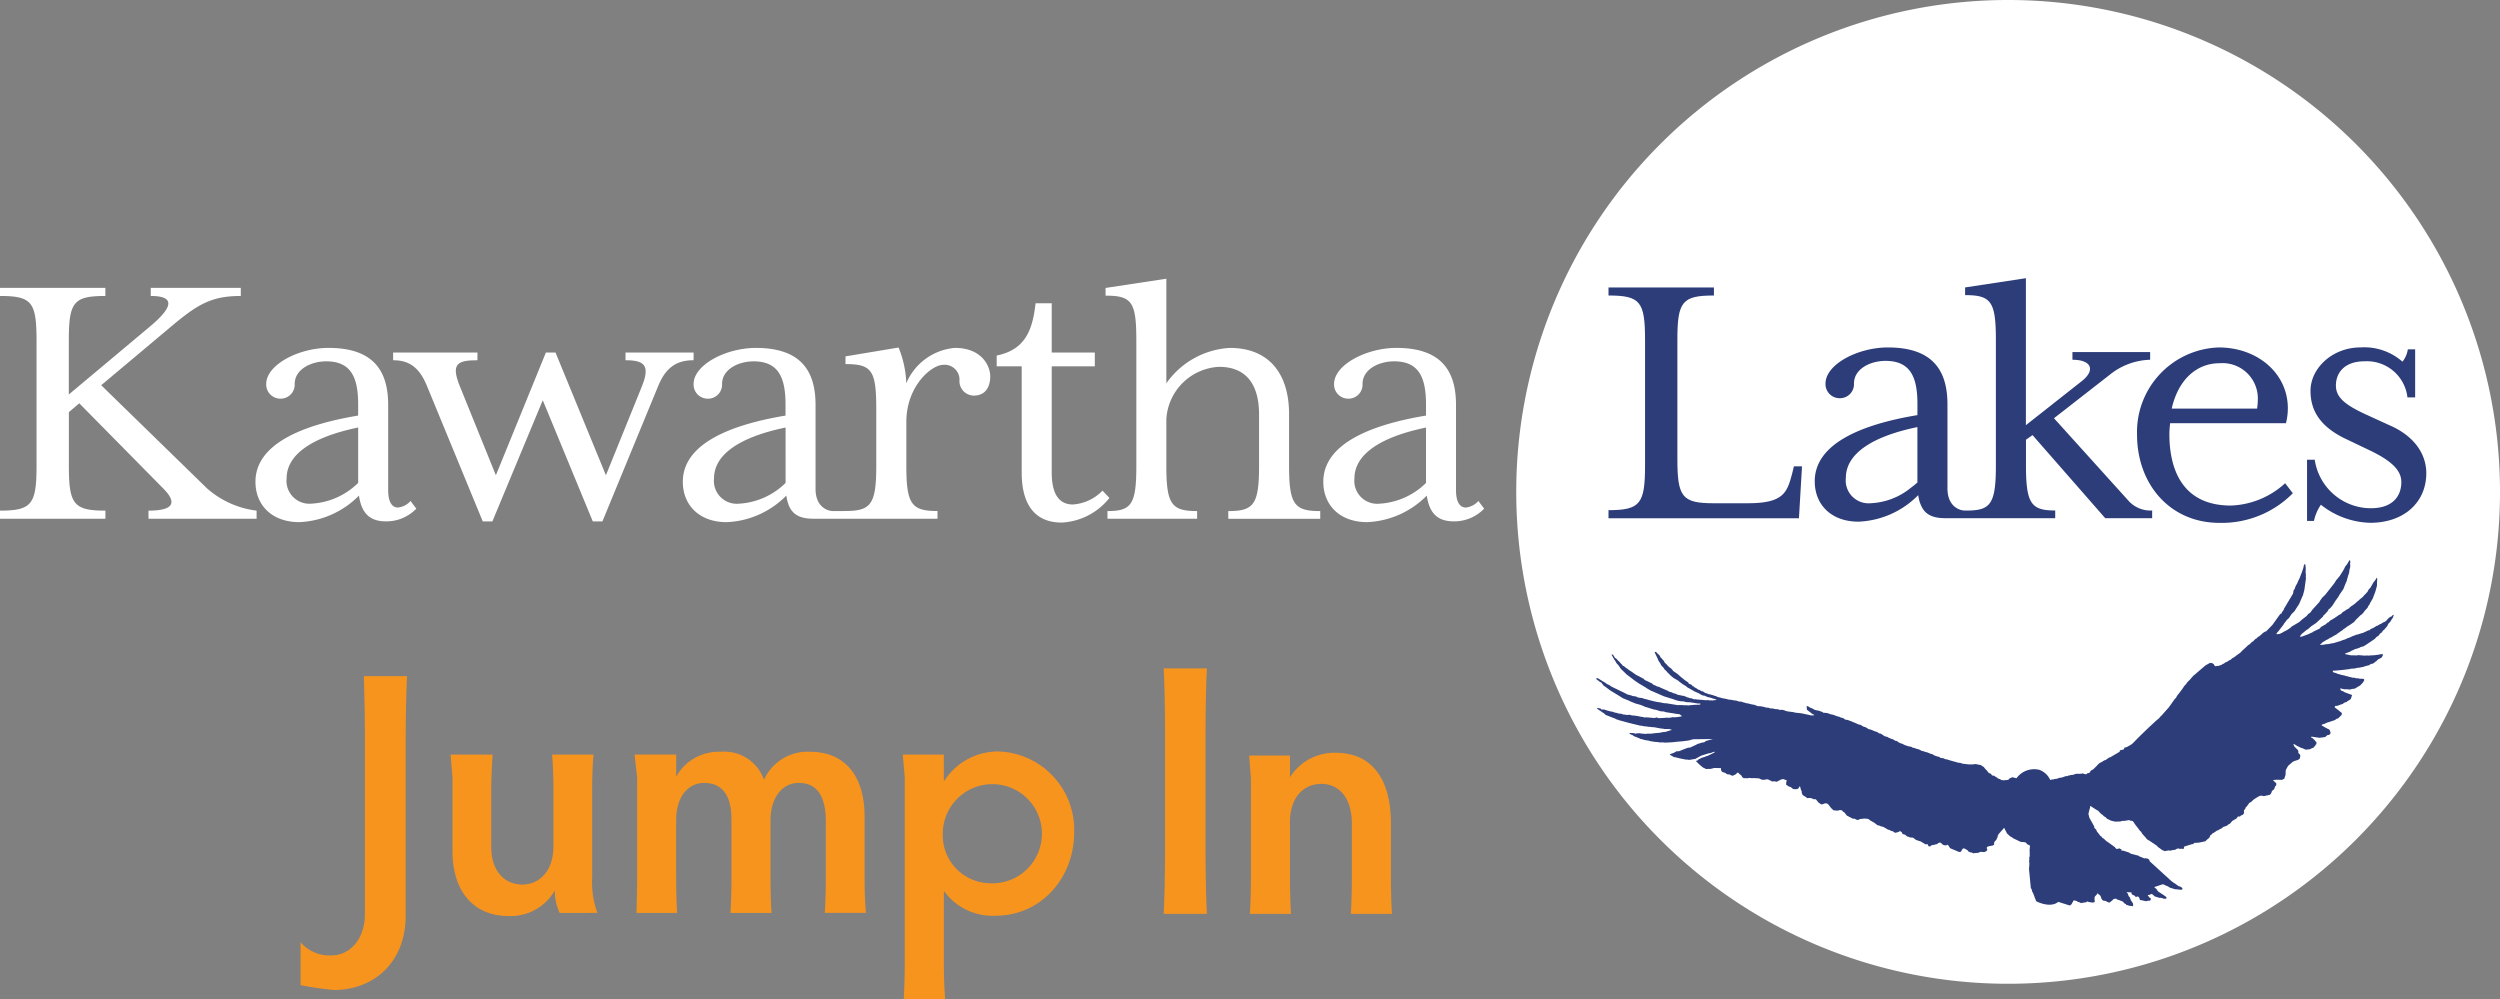
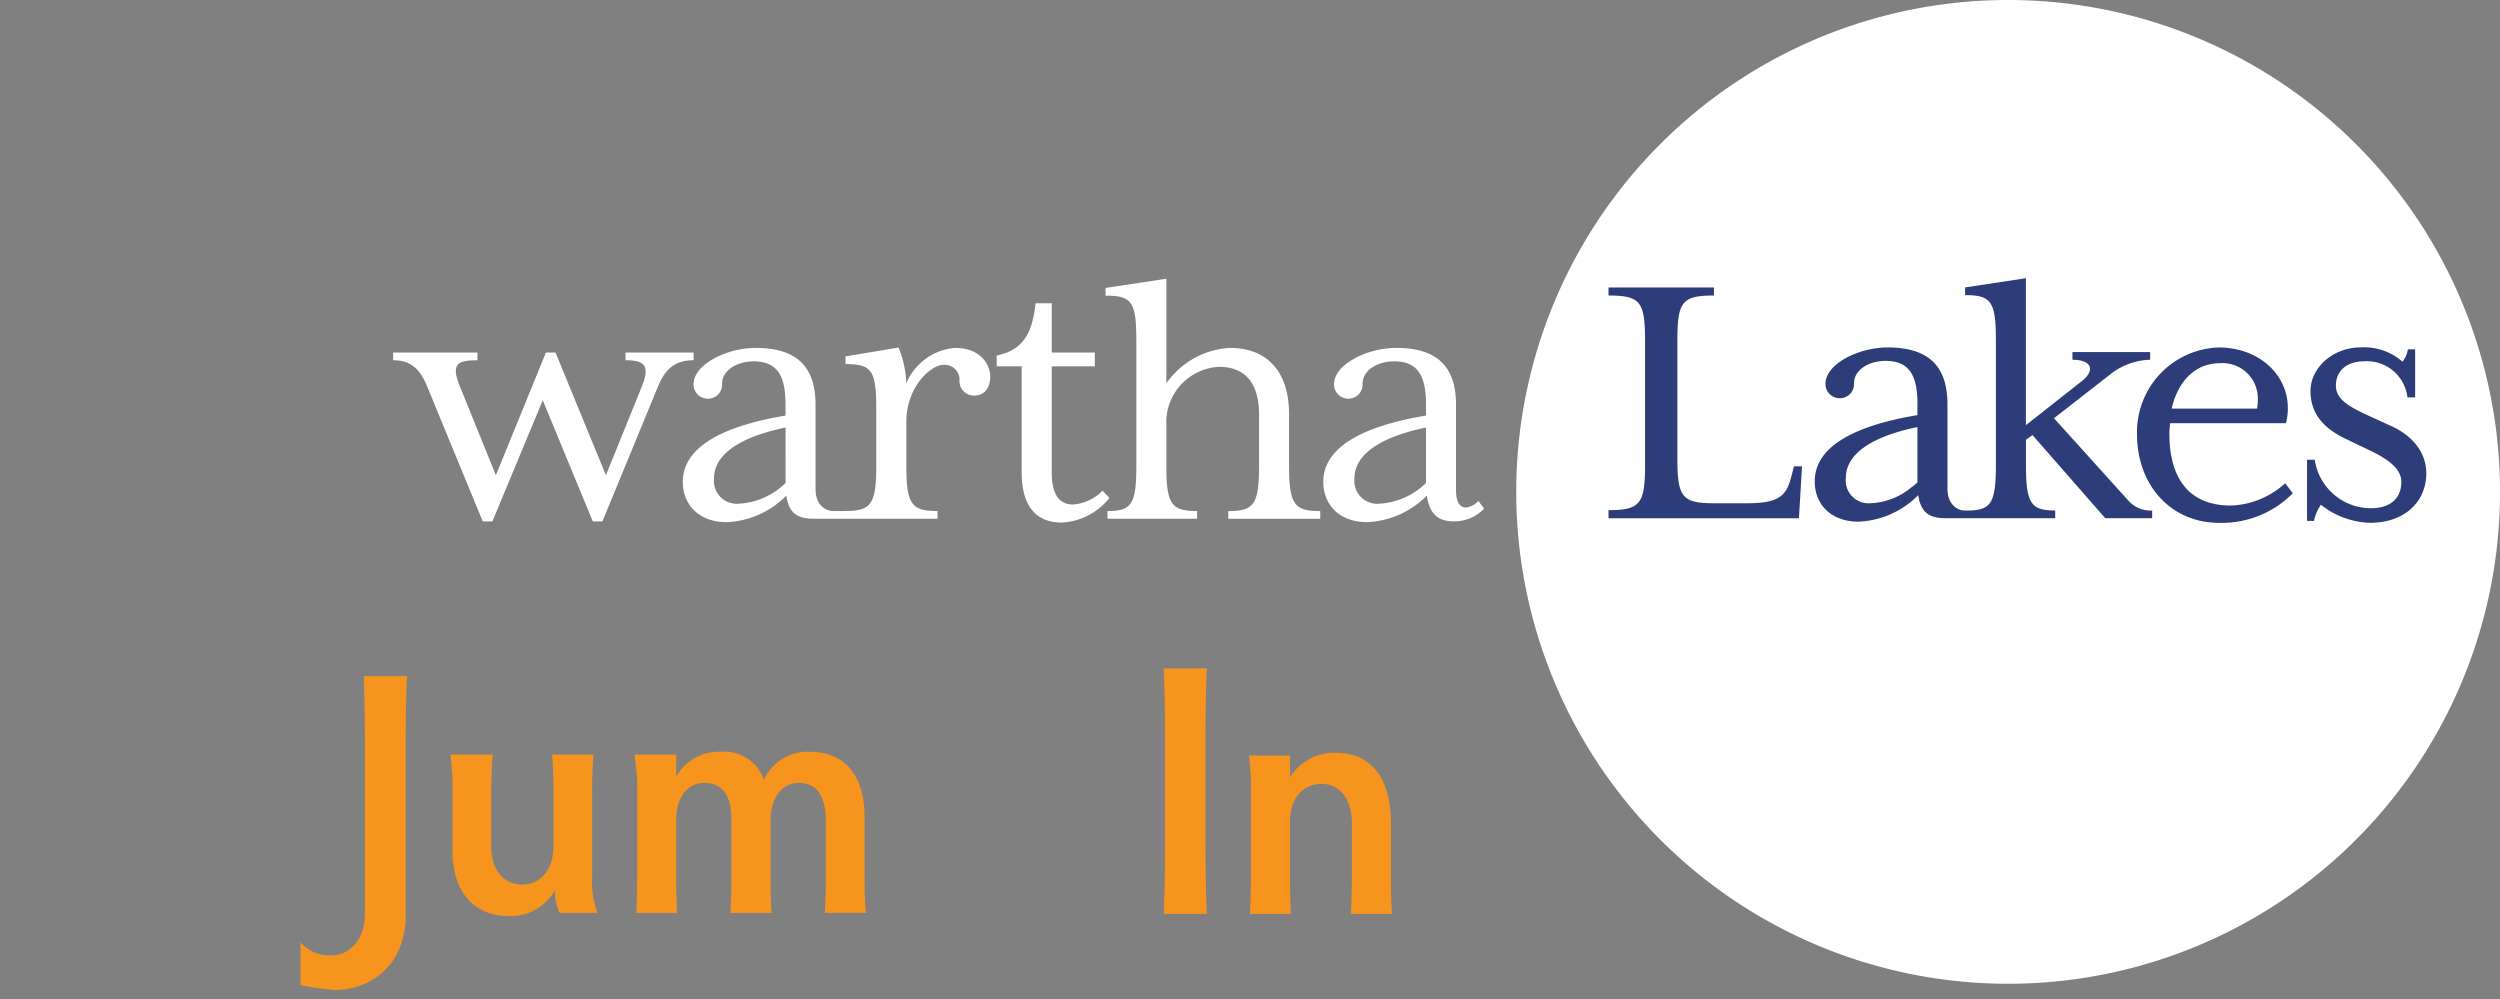
<svg xmlns="http://www.w3.org/2000/svg" width="262.913" height="105.058" viewBox="0 0 262.913 105.058">
  <rect x="0" y="0" width="262.913" height="105.058" fill="#808080" stroke="none" />
  <defs>
    <clipPath id="clip-path">
      <rect id="Rectangle_14" data-name="Rectangle 14" width="262.913" height="105.058" fill="none" />
    </clipPath>
  </defs>
  <g id="Group_28" data-name="Group 28" transform="translate(-149.4 -73.8)">
    <path id="Path_73" data-name="Path 73" d="M270.314,191.374v.005l0,0,0,0v0l.02-.005Z" transform="translate(-54.611 -53.105)" fill="#2c3d7a" />
    <path id="Path_74" data-name="Path 74" d="M270.314,191.374v.005l0,0,0,0v0l.02-.005Z" transform="translate(-54.611 -53.105)" fill="#2c3d7a" />
    <g id="Group_27" data-name="Group 27" transform="translate(149.4 73.8)">
      <g id="Group_26" data-name="Group 26" clip-path="url(#clip-path)">
        <path id="Path_75" data-name="Path 75" d="M218.1,228.666c0,4.872-3.309,7.816-7.562,7.816a35.033,35.033,0,0,1-3.49-.509v-4.508a4.026,4.026,0,0,0,3.236,1.382c2,0,3.527-1.782,3.527-4.327V209.98c0-2.473-.073-5.417-.109-6.508h4.545c-.073,1.09-.146,4.035-.146,6.508Z" transform="translate(-175.436 -132.369)" fill="#f7941e" />
        <path id="Path_76" data-name="Path 76" d="M247.291,235.173a5.436,5.436,0,0,1-.509-2.363,5.346,5.346,0,0,1-4.908,2.69c-3.418,0-5.853-2.363-5.853-6.835v-7.743l-.2-2.4h4.418c-.072,1.054-.145,2.726-.145,3.707v5.926c0,3.017,1.745,4.036,3.272,4.036,1.782,0,3.272-1.417,3.272-4.036V222.23c0-.982-.036-2.653-.145-3.707h4.362c-.109,1.054-.145,2.726-.145,3.707v9.234a9.462,9.462,0,0,0,.546,3.708Z" transform="translate(-188.434 -139.167)" fill="#f7941e" />
        <path id="Path_77" data-name="Path 77" d="M271.3,234.933c.037-.836.073-2.545.073-3.745V220.682l-.27-2.4h4.378v2.327a5.092,5.092,0,0,1,4.654-2.618,4.411,4.411,0,0,1,4.58,2.945,5.018,5.018,0,0,1,4.872-2.945c3.49,0,5.708,2.363,5.708,6.834v6.363c0,1.346.037,2.727.145,3.745H291.11c.073-1.091.109-2.8.109-3.745v-5.817c0-2.873-1.018-4.109-2.871-4.109-1.6,0-2.946,1.419-2.946,3.927v6c0,1.382.037,2.691.109,3.745h-4.326c.073-1.091.109-2.363.109-3.745v-6.108c0-2.363-.872-3.817-2.872-3.817-1.636,0-2.945,1.382-2.945,3.927v6c0,1.2.036,2.909.109,3.745Z" transform="translate(-204.369 -138.928)" fill="#f7941e" />
-         <path id="Path_78" data-name="Path 78" d="M322.642,243.956c.073-1.054.109-2.726.109-3.708V220.616l-.209-2.363h4.318v2.835a6.732,6.732,0,0,1,5.708-3.163,8.233,8.233,0,0,1,8,8.507c0,4.872-3.563,8.762-8.217,8.762a6.278,6.278,0,0,1-5.489-2.618v7.671c0,.982.036,2.654.145,3.708Zm8.944-12.179a5.214,5.214,0,1,0-4.835-5.2,5.032,5.032,0,0,0,4.835,5.2" transform="translate(-227.603 -138.897)" fill="#f7941e" />
        <path id="Path_79" data-name="Path 79" d="M376.987,221.065c0,2.562.073,5.577.145,6.746h-4.544c.072-1.168.145-4.183.145-6.746V208.742c0-2.562-.073-5.615-.145-6.745h4.544c-.072,1.13-.145,4.183-.145,6.745Z" transform="translate(-250.208 -131.703)" fill="#f7941e" />
        <path id="Path_80" data-name="Path 80" d="M389.056,235.118c.072-1.054.109-2.727.109-3.745V220.867l-.183-2.4h4.291v2.29a5.5,5.5,0,0,1,4.8-2.58c3.744,0,5.817,2.653,5.817,7.452v5.744c0,1.018.036,2.691.109,3.745h-4.327c.073-1.054.109-2.727.109-3.745v-5.744c0-2.8-1.417-4.181-3.2-4.181-2,0-3.308,1.563-3.308,4v5.925c0,1.018.037,2.691.109,3.745Z" transform="translate(-257.612 -139.011)" fill="#f7941e" />
        <path id="Path_81" data-name="Path 81" d="M495.472,208.307h.039l-.039.012-.01,0,.01,0Z" transform="translate(-305.707 -134.553)" fill="#2c3d7a" fill-rule="evenodd" />
        <path id="Path_82" data-name="Path 82" d="M495.472,208.307h.039l-.039.012-.01,0,.01,0Z" transform="translate(-305.707 -134.553)" fill="#2c3d7a" fill-rule="evenodd" />
        <path id="Path_83" data-name="Path 83" d="M543.662,125.529A51.729,51.729,0,1,1,491.933,73.8a51.728,51.728,0,0,1,51.729,51.729" transform="translate(-280.748 -73.8)" fill="#fff" />
-         <path id="Path_84" data-name="Path 84" d="M160.04,139.252l7.282-6.109c2.832-2.387,4.288-3.277,7.4-3.277v-.85h-9.467v.85c2.549,0,2.427,1.133-.162,3.277l-8.456,7.08v-5.664c0-4.046.485-4.693,3.843-4.693v-.85H149.4v.85c3.358,0,3.843.648,3.843,4.693v13.148c0,4.046-.485,4.734-3.843,4.734v.85h11.085v-.85c-3.358,0-3.843-.688-3.843-4.734v-5.623l1.092-.931,8.819,8.942c1.5,1.5,1.133,2.346-1.537,2.346v.85h11.368v-.85a9.641,9.641,0,0,1-5.219-2.346Z" transform="translate(-149.4 -98.74)" fill="#fff" />
-         <path id="Path_85" data-name="Path 85" d="M213.4,157.317c-.688,0-1.051-.648-1.051-1.821v-8.982c0-3.52-1.5-5.988-6.272-5.988-3.156,0-6.554,1.78-6.554,3.8a1.488,1.488,0,0,0,1.538,1.538,1.471,1.471,0,0,0,1.457-1.538c0-1.538,1.7-2.387,3.317-2.387,2.589,0,3.358,1.658,3.358,4.531v1.173c-5.867.971-10.8,2.994-10.8,6.959,0,2.467,1.74,4.248,4.613,4.248a9.342,9.342,0,0,0,6.271-2.792c.243,1.618.931,2.711,2.832,2.711a4.377,4.377,0,0,0,3.2-1.336l-.607-.809a2.047,2.047,0,0,1-1.3.688m-4.207-2.59a7.588,7.588,0,0,1-4.935,2.185,2.406,2.406,0,0,1-2.59-2.67c0-2.468,2.63-4.329,7.525-5.34Z" transform="translate(-171.527 -103.939)" fill="#fff" />
        <path id="Path_86" data-name="Path 86" d="M256.4,141.413h-7.161v.809c2.023,0,2.589.566,1.739,2.711l-3.8,9.386-5.3-12.906h-1.012l-5.26,12.906-3.8-9.386c-.931-2.306-.283-2.711,1.861-2.711v-.809H224.8v.809c1.538,0,2.71.607,3.56,2.711l5.866,14.241h1.012l5.3-12.744,5.26,12.744h1.012l5.866-14.241c.85-2.1,2.1-2.711,3.722-2.711Z" transform="translate(-183.457 -104.339)" fill="#fff" />
        <path id="Path_87" data-name="Path 87" d="M351.687,151.671a4.773,4.773,0,0,1-3.116,1.456c-1.5,0-2.225-1.173-2.225-3.357V138.6h4.531v-1.456h-4.531v-5.179h-1.7c-.324,3.035-1.214,4.9-4.087,5.5V138.6h2.63V149.77c0,3.6,1.578,5.259,4.208,5.259a6.834,6.834,0,0,0,5.017-2.589Z" transform="translate(-235.742 -100.073)" fill="#fff" />
        <path id="Path_88" data-name="Path 88" d="M380.737,146.949v-5.461c0-4.289-2.145-6.959-6.231-6.959a8.747,8.747,0,0,0-6.675,3.722v-11l-6.392.971v.809c2.792,0,3.236.688,3.236,4.734v13.189c0,4.046-.525,4.733-3.034,4.733v.809h9.426v-.809c-2.67,0-3.236-.688-3.236-4.733v-4.936a5.848,5.848,0,0,1,5.543-5.5c2.589,0,4.207,1.537,4.207,5.017v5.421c0,4.046-.566,4.733-3.236,4.733v.809h9.67v-.809c-2.711,0-3.277-.688-3.277-4.733" transform="translate(-245.172 -97.94)" fill="#fff" />
        <path id="Path_89" data-name="Path 89" d="M418.208,157.317c-.688,0-1.052-.648-1.052-1.821v-8.982c0-3.52-1.5-5.988-6.271-5.988-3.155,0-6.554,1.78-6.554,3.8a1.489,1.489,0,0,0,1.538,1.538,1.47,1.47,0,0,0,1.456-1.538c0-1.538,1.7-2.387,3.318-2.387,2.589,0,3.357,1.658,3.357,4.531v1.173c-5.866.971-10.8,2.994-10.8,6.959,0,2.467,1.739,4.248,4.612,4.248a9.343,9.343,0,0,0,6.271-2.792c.243,1.618.931,2.711,2.832,2.711a4.374,4.374,0,0,0,3.2-1.336l-.607-.809a2.05,2.05,0,0,1-1.295.688M414,154.728a7.589,7.589,0,0,1-4.936,2.185,2.406,2.406,0,0,1-2.589-2.67c0-2.468,2.63-4.329,7.525-5.34Z" transform="translate(-264.034 -103.939)" fill="#fff" />
        <path id="Path_90" data-name="Path 90" d="M308.96,140.494a6.1,6.1,0,0,0-5.1,3.722,10.9,10.9,0,0,0-.81-3.762l-5.583.93v.81c2.792,0,3.236.688,3.236,4.733v5.988c0,3.716-.483,4.6-2.662,4.716-.275.009-.553.014-.822.019H296.09c-.646-.031-1.773-.544-1.773-2.325v-8.842c0-3.52-1.5-5.988-6.272-5.988-3.155,0-6.554,1.78-6.554,3.8a1.488,1.488,0,0,0,1.538,1.538,1.47,1.47,0,0,0,1.456-1.538c0-1.538,1.7-2.387,3.317-2.387,2.59,0,3.358,1.658,3.358,4.531v1.173c-5.866.971-10.8,2.994-10.8,6.959,0,2.467,1.739,4.248,4.612,4.248a9.341,9.341,0,0,0,6.271-2.792c.243,1.618.931,2.429,2.832,2.429h.082v0h6.214l.031,0h6.741v-.809c-2.71,0-3.277-.688-3.277-4.733v-4.653c0-3.723,2.629-5.988,3.884-5.988a1.566,1.566,0,0,1,1.7,1.7,1.528,1.528,0,0,0,1.5,1.537c1.335,0,1.739-1.052,1.739-2.023,0-1.093-.89-2.994-3.722-2.994m-17.8,14.2a7.587,7.587,0,0,1-4.936,2.185,2.406,2.406,0,0,1-2.59-2.67c0-2.468,2.63-4.329,7.525-5.34Z" transform="translate(-208.55 -103.906)" fill="#fff" />
        <path id="Path_91" data-name="Path 91" d="M477.2,148.549c-.526,2.023-.971,3.075-4.653,3.075h-3.561c-3.357,0-3.843-.648-3.843-4.694V134.469c0-4.046.485-4.693,3.843-4.693v-.849H457.9v.849c3.358,0,3.843.648,3.843,4.693v13.149c0,4.046-.485,4.733-3.843,4.733v.849h20.027l.323-5.461h-.85Z" transform="translate(-288.741 -98.699)" fill="#2c3d7a" />
        <path id="Path_92" data-name="Path 92" d="M569.144,157.066c-5.138,0-6.473-3.844-6.473-7.525a9.927,9.927,0,0,1,.081-1.133h12.177a6.23,6.23,0,0,0,.2-1.578c0-3.641-3.156-6.392-7.283-6.392a8.9,8.9,0,0,0-8.577,9.143c0,5.3,3.52,9.305,8.658,9.305a10.506,10.506,0,0,0,7.728-3.115l-.809-1.052a8.907,8.907,0,0,1-5.7,2.347M567.93,142.1a3.719,3.719,0,0,1,4.046,3.681,7.954,7.954,0,0,1-.081,1.092h-8.981c.728-3.2,2.751-4.774,5.016-4.774" transform="translate(-334.528 -103.899)" fill="#2c3d7a" />
        <path id="Path_93" data-name="Path 93" d="M600.7,148.691l-2.387-1.092c-2.427-1.092-3.4-1.9-3.4-3.156s.809-2.549,3.034-2.549a4.292,4.292,0,0,1,4.491,3.8h.809V140.64h-.769a2.7,2.7,0,0,1-.566,1.295,6.083,6.083,0,0,0-4.41-1.5c-2.954,0-5.26,2.185-5.26,4.572,0,2.185,1.133,3.8,3.641,5.017l2.711,1.295c2.144,1.052,3.2,2.022,3.2,3.277,0,1.5-.931,2.752-3.2,2.752a5.976,5.976,0,0,1-5.907-5.1h-.809v6.432h.728a4.81,4.81,0,0,1,.728-1.7,8.675,8.675,0,0,0,5.179,1.9c3.6,0,5.906-2.185,5.906-5.219,0-1.9-1.133-3.8-3.722-4.976" transform="translate(-349.257 -103.899)" fill="#2c3d7a" />
        <path id="Path_94" data-name="Path 94" d="M522.609,141.883l5.867-4.571a7.039,7.039,0,0,1,4.248-1.578v-.809h-8.173v.809c2.023,0,2.427,1.092,1.012,2.225l-5.907,4.653V127.157l-6.393.971v.809c2.751,0,3.237.688,3.237,4.734v13.189c0,3.959-.547,4.7-2.884,4.73h-.436c-.646-.03-1.773-.543-1.773-2.325v-1.614h0v-7.224c0-3.52-1.5-5.988-6.271-5.988-3.156,0-6.554,1.78-6.554,3.8a1.488,1.488,0,0,0,1.538,1.538,1.47,1.47,0,0,0,1.456-1.538c0-1.538,1.7-2.387,3.317-2.387,2.59,0,3.358,1.659,3.358,4.531v1.173c-5.866.971-10.8,2.994-10.8,6.958,0,2.469,1.739,4.248,4.611,4.248a9.347,9.347,0,0,0,6.271-2.791,5.825,5.825,0,0,0,.2.87l.01-.012c.36,1.043,1.1,1.566,2.629,1.566h.082v0h11.486v-.809c-2.509,0-3.075-.688-3.075-4.734v-2.71l.688-.486,7.646,8.739h4.936v-.809a3.106,3.106,0,0,1-2.549-1.092Zm-14.362,6.756c-.239.212-.475.4-.707.575v0a7.174,7.174,0,0,1-4.228,1.61,2.406,2.406,0,0,1-2.59-2.671c0-2.468,2.63-4.329,7.525-5.34Z" transform="translate(-306.603 -97.9)" fill="#2c3d7a" />
-         <path id="Path_95" data-name="Path 95" d="M539.352,187l-.026,0-.048.016-.036.044-.067.089-.084.032-.083.034-.163.126-.3.33-.29.134-.189.124-.15.058-.2.132-.119.029-.281.177-.128.071-.137.049-.065.026-.054.051-.113.1-.1,0-.131.07-.141.061-.267.126-.312.09-.265.09-.144.021-.172.078-.16.045-.394.186-.2.058-.177.1-.449.146-.131.064-.162.045-.135.027-.109.052-.115.025-.176.062-.116.008-.5.1-.166,0-.26.056-.363.03v-.015h-.015l.02-.056.049-.049.107-.083.091-.1.219-.12.12-.088.214-.093.172-.125.215-.09.181-.122.337-.175.141-.126.164-.1.151-.118.122-.063.179-.168.138-.076.222-.177.259-.152.473-.332.1-.141.118-.124.241-.234.174-.179.057-.04.058-.039.108-.088.139-.167.147-.2.254-.262.077-.18.107-.133.083-.181.283-.485.27-.708.177-.64.007-.425.024-.2-.024-.213h-.033v.014h-.015l-.064.121-.128.192-.1.107-.095.15-.124.23-.082.121-.058.121-.174.169-.069.128-.061.13-.108.1-.086.114-.1.081-.2.237-.335.27-.09.092-.2.155-.12.121-.328.252-.138.077-.1.093-.081.06-.026.045-.033.042-.11.049-.27.162-.12.094-.133.06-.144.148-.07.073-.092.046-.1.048-.436.3-.206.127-.1.07-.112.043-.171.132-.095.112-.124.041-.144.15-.516.294-.136.168-.71.343-.094.082-.1.024-.235.122-.551.205-.182.069-.212.022.061-.148.137-.157.3-.248.184-.155.175-.1.316-.285.531-.36.285-.261.432-.406.073-.146.093-.066.3-.322.083-.124.014-.052.027-.048.151-.109.256-.292.281-.449.341-.476.132-.237.4-.582L534.2,184l.188-.454.019-.011.009-.021.177-.637.1-.292.048-.347.046-.178.035-.188-.009-.115-.017-.1.024-.163,0-.166-.035-.049-.054-.033-.24.411-.222.281-.05.125-.171.316-.35.546-.37.442-.123.2-.062.1-.951,1.207-.335.324-.219.309-.079.149-.709.777-.247.34-.2.12-.1.133-.106.113-.393.3-.152.134-.217.19-.78.461-.152.149-.364.238-.339.171-.192.119-.236.1-.3.033v-.016h-.015l.024-.09.062-.086.134-.15.476-.608.128-.206.173-.219.088-.126.23-.209.273-.413.3-.29.244-.385.25-.383.206-.483.115-.268.075-.145.151-.577.056-.394.112-.793-.013-.258.01-.2-.031-.2.016-.471-.021-.166-.035-.228-.006-.016h-.016l-.035.013-.043.039-.042.085-.055.266-.142.429-.273.7-.116.22-.12.291-.128.211-.079.179-.027.118-.15.245-.021.154-.027.151-.795,1.333-.147.237-.055.17-.146.18-.084.191-.049.01-.054.011-.168.223-.546.766-.141.19-.637.656-.071.025-.073.02-.233.156-.134.141-.106.076-.09.089-.172.094-.144.152-.125.063-.222.233-.047.028-.064.029-.277.269-.148.082-.149.152-.478.438-.187.2-.262.189-.117.082-.243.19-.248.138-.142.137-.174.077-.174.125-.248.106-.13.116-.1.015-.127.1-.274.1-.4.051-.052-.03-.031-.051-.049-.1-.084-.078-.108-.059-.122-.031-.123.009-.45.246-.956.818-.184.163-.135.1-.391.45-.25.245-.14.2-.2.219-.125.2-.348.471-.279.348-.094.2-.132.117-.6.849-.1.121-.245.268-.416.476-.181.169-.117.156-.264.211-.828.767-.357.344-.455.44-.251.248-.117.117-.487.5-.145.122-.168.1-.33.183-.133.027-.112.033-.024.073-.016.084v.016l-.427.107-.036.153-.976.574-.138.039-.339.242-.18.061-.161.106-.368.2-.317.337-.309.3-.1.052-.11.048-.089.123-.082.129-.073.037-.038-.012-.038-.017-.022.024-.035.012-.075.066-.081.052.035.011-.4-.112-.083.02-.084.024-.122-.013-.12.025-.155-.027-.089.017-.091.014-.141.052-.173.05-.11,0-.1.015-.086.044-.1-.009-.077.036-.077.042-.163,0-.4.144-.244.03-.115.025-.1.064-.33.038-.1.044-.129.007-.12.015-.088.035a1.978,1.978,0,0,0-1.148-1.068,2.285,2.285,0,0,0-2.4.887l-.423-.112-.325.139-.046.068-.049.06-.174.035-.183.006-.139.021-.248-.031-.16-.1-.112-.033-.11-.038-.054-.077-.179-.092-.144-.112-.1-.009-.1-.015-.182-.2-.2-.079-.155-.2-.055-.078-.083-.069-.12-.14-.107-.137-.169-.1-.14-.108h-.013v.014l-.445-.092-.147-.019-.215.043h-.424l-.645-.074-.271-.09-.234-.022-.291-.088-.255-.066-.716-.214-.034.016-.117-.045-.109-.063-.162-.022-.166-.018-.123-.112-.223-.044-.32-.116-.08-.055-.077-.057-.23-.058-.3-.13-.195-.048-.212-.073-.239-.052-.083-.063-.2-.094-.2-.048-.309-.107-.146-.024-.116-.089-.343-.056-.187-.071L488,200.7l-.135-.063-.127-.071-.34-.114-.183-.134-.1-.059-.107-.019v.014h-.031l-.008-.022-.022-.009-.205-.137-.124-.027-.294-.121-.234-.126-.116-.021-.109-.024-.4-.268-.114-.03-.118-.022-.132-.115-.117-.041-.228-.075-.31-.137-.285-.073-.325-.2-.225-.061-.291-.182-.1-.021-.106-.019-.341-.154-.8-.321-.272-.036-.092-.075-.092-.072-.31-.085-.117-.063L481,197.7l-.225-.072-.357-.132-.265-.053-.338-.124-.436-.036-.081-.084-.18-.053-.191-.074-.2-.033-.189-.046-.149-.065-.116-.076-.264-.106-.22-.141-.061-.017-.059.009-.02.026v.044l.015.077,0,.116.013.11.478.372.145.12.133.024v.016h.015v.031l-.04.015-.038.02h-.286l-.168-.046-.838-.179-.605-.061-.262-.064-.408-.047-.344-.065-.132-.066-.213-.055-.119-.011-.088.024-.166-.034-.156-.047-.24-.012-.112-.035-.117-.009-.024-.016-.008-.028-.076.021-.15,0-.112-.033-.1-.043-.283-.019-.231-.076-.364-.065h-.247l-.182-.073-.182-.074-.285-.045-.385-.1-.164-.018-.11-.042-.219-.053-.191-.07-.269-.019-.295-.1-.238-.019-.2-.048-.392-.045-.249-.073-.312-.048-.37-.1-.2-.046-.175-.092-.142-.032-.205-.076-.114-.021-.146-.058-.128,0-.131-.065-.273-.088-.113-.078-.117-.076-.112-.012-.263-.148-.132-.037-.146-.112-.258-.14-.07-.094-.092.016-.048-.106-.117-.084-.246-.1v-.015h-.015l-.007-.064-.044-.049-.4-.276-.134-.121-.109-.074-.48-.424-.43-.294-.2-.239-.334-.263-.147-.169-.251-.247-.038-.085-.041-.083-.155-.162-.056-.083-.121-.105-.09-.188-.113-.121-.126-.106-.066-.081-.072-.071-.074-.019-.072.017v.042l.013.044.278.576.086.224.224.343.069.155.277.3.111.181.13.1.167.2.116.1.15.169.1.078.254.216.48.271.105.1.35.259.163.111.174.089.2.174.223.114.525.305.447.188.078.063.311.16.124.02.125.017.149.081.178.065.237.05.292.1.35.1v.03l-.048.017-.046.019-.172.005-.163.036-.1-.024-.138.015-.152-.025-.061-.008-.287.007-.425-.042h-.017l0-.012h-.01l-.024.012-.106,0-.1-.03-.133.011-.244-.053-.008.016-.017.008-.056,0-.1-.022-.214-.088-.163-.016-.191-.069-.128-.025-.113-.069-.1-.025-.114-.053-.193-.018-.162-.046-.157-.024-.158-.036-.135-.077-.132-.042-.138-.03-.246-.114-.217-.053-.151-.094-.482-.207-.213-.091-.25-.123-.116-.022-.114-.035-.15-.093-.044-.018-.063,0-.135-.095-.117-.109-.129-.048-.173-.092-.254-.117-.1-.044-.1-.047-.064-.1-.5-.273-.323-.158-.468-.33-.326-.208-.128-.113-.14-.077-.175-.157-.066-.048-.106-.02-.069-.129-.109-.09-.166-.2-.161-.143-.133-.156-.084-.071-.108-.044-.03-.088-.162-.242-.022-.008-.053-.022-.069,0v.015h-.014l.2.366.09.158.1.133.177.3.126.113.305.444.205.19.376.368.9.689.449.3.7.413.071.058.434.254.166.066.846.372.389.167.938.289.384.137.333.075.393.03.32.078.378.012.841.133.07,0,.066-.014.057.009.05.061-.044.033-.023.021-.024.005-.641.025-.181.021v.014l-.06-.01-.061-.008-.215.044-.135-.017-.427-.009-.137-.021-.135.007h-.014l0-.013-.008,0-.02.023-.075-.01-.075,0v-.015l-.1.022-.134-.008-.121-.044v.014l-.949-.157-.283-.015-.365-.08-.361-.047-.778-.183-.232-.075-.346-.078-.172-.071-.418-.05-.311-.133-.168-.012-.161-.035-.11-.047-.421-.109-.359-.191-.966-.465-.36-.177-.207-.152-.151-.062-.143-.079-.165-.129-.185-.1-.529-.329-.1-.03-.1.032-.006.014.013.032.043.061.368.28.12.053.159.218.095.11.114.07.569.427.984.6.328.21.3.122.4.161.033.032.054.021.555.226.555.155.333.135.117.066.1.019.137.041.716.223.175.022.524.161.315.016.115.038.115.04.594.09.146.015.186.044.51.064.22.172v.048h-.016l-.005.014-.016,0-.038,0-.291.056-.409.035-.183-.017-.152.039-.258.024v.014l-.166-.029-.258.026-.593.033-.274-.074H461.8l-.011.019-.03.011-.064.014v.015h-.016v0h-.01l-.025,0-.454-.04-.18-.018-.335-.015-.1.02-.1-.047-.348-.048-.167-.046-.427-.062-.255-.019-.247-.068-.2.02-.12,0-.141-.032-.177-.009-.248-.086-.267-.018-.156-.062-.254-.046-.286-.1-.173-.017-.14-.049-.223-.048-.082-.041-.1-.023-.07-.038-.362-.012-.027-.076v-.016H456l-.35-.06-.016.027-.031.02h-.015v.013l.039.024.043.032.717.487.124.125.444.177.612.235.011.029.025.016.126.027.174.072.3.078.747.206,1.158.281.227.026.231.049.255.023.23.038.149,0,.215.035.179,0,.626.122.334.038.137.029h.4l.206.023.151.064h.017v.013l-.032.014-.13.03-.507.162-.239.016-.384.078-.438.035-.2.027-.3.032-.348,0-.184.028-.229-.028-.212-.01-.185-.041-.152.013-.14,0-.131.038v.015l-.056-.027-.055-.037-.45-.032-.078.036h-.015v.016l.169.118.161.053.174.129.313.117.254.108.1.056.145.022.328.1.375.051.111.041.178.037.49.072.179,0,.2.048.259-.014.364.031.717-.038.59-.063.007-.014h.016l.039.014.745-.077.009-.011h.021l.047,0,.227-.033.5-.134,2.076-.025-.174.048-.564.16-.171.133-.313.052-.095.041-.3.085-.178.1-.606.28-.22.017-.536.2-.331.141-.166.039-.184-.016-.022.033-.069.043-.218.109-.394.143.033.056.081.055.155.078.13.088.253.051.5.121.534.107h.152l.183.032.181-.022.5-.087.311-.18.32-.166.708-.219.329-.066.1-.054.256-.066v.014h.016v.03l-.132.087-.157.079-.388.185-.1.049-.143.029-.117.066-.383.114-.145.09-.126.047-.141.141-.174.038.328.329.3.266.139.1.158.079.16.075.13,0,.127-.015.194.015.144-.048.113-.015.111-.04h.3l.438.008v.031l.009.017,0,.033v.071l.055.167.1.092.3.1.2.144.109.006.113,0,.217.112.1.023.1-.005.083-.055.177-.083.11-.112.059-.051.065-.021h0l.077.063.063.079.206.154.064.107.062.109.092.042.055.055.061-.009.06-.019.226.026.245-.046.113.02.113.015.209-.015.537.029.072.02.058.035.247.1.273-.009.145-.041.158,0,.282.127.178.1.126-.01.134-.017.106.038.115.015.472-.242.1-.021.092-.025.4.143-.041.092,0,.1-.031.029-.021.044.037.1.007.009-.007.016-.031.034.019.048.041.022.094.042.109.1.125.033.119.041.124.107.132.093.194.02.2-.009.094-.042.074-.069.1-.173.02.014,0-.024.019-.007.047.139.063.253.085.143-.007.133.057.179.076.095.105.072.21.12.071.069.08.049.2-.025.236.032.2.1.135,0,.121.016.279.344.067.049.082.039.059.058.065.042.173-.022.16-.067.169-.033.191.069.121.13.106.145.151.194.109.079.048.069.06.054.455.045.123-.043.124-.033.054.014.054.019h.049l.048.013.059.068.052.072.11.042.291.365.622.323h.179l.242.12.132.018.2-.1.276-.029.164-.024.424.036.131.1.133.092.385.216.326.259.193.035.109.052.11.044.144.022.136.062.406.241.2.056.118.076.207.051.139.105.138.081a.055.055,0,0,1-.019-.047.89.89,0,0,0,.475-.161l.112.052.091.073.03.089.044.079.137.052.143.034.109.1.114.1.128.009.089.046.093.043h.164l.153.02.138.117.142.107.31.109.183.053.5.3.057.009.056-.009.053-.013.047.008.049.048.027.07.03.066.053.046.093.009.073-.036.132-.108.132-.005.321-.08.123-.025.109-.109.149-.052.118.033.107.072,0,.031,0,0v0l-.014.045.062-.011.014.005.092.08.155.038.162,0,.1-.048.007-.018.022,0,.1.091.161.256.075.05.087.035.546.229.234.1.134.005.067-.031.046-.05.064-.13.073-.116.054-.037.08-.012.121.037.1.071.151.067.073.126.212.108.084.018.088.01.078.023.036.021.031.043.057-.01.059-.02.435-.03.122-.064.131-.043.3.032.13-.025.123-.055.077-.067.043-.069.013-.035-.01-.041-.055-.137.015-.062.066-.053-.009,0-.005-.005.024-.026.172-.049.39-.075.094-.054.021-.025.007,0,.01-.013,0-.031-.011-.065.019-.141.058-.091.169-.176.041-.137.072-.1.039-.223.027-.012.018-.021.009-.014,0-.01,0-.036.007-.027.46-.509.064-.1.113-.049.025.1.244.475.142.129.17.164.18.091.158.123.807.383h.042l.086,0,.351.042.1.094.1.111.158.074.078.038.041.051-.042.469.013.155,0,.409,0,.062-.019.054-.037.112.02.105-.025.244.028.274-.031.487h-.014v.015l.2,2.079.064.056.03.08.037.183.062.122.031.034.338.886s1.465.776,2.317.065l1.232.388c.031-.031.063-.061.1-.092a.23.23,0,0,0,.122-.164c.031-.037.046-.1.1-.131a.132.132,0,0,1,.087-.139.078.078,0,0,1,.02-.037c.026.009.08.056.087.052-.021.013.042-.006.042-.006l.156.041.116.09.213.055.059.046.06.029.3-.057.191-.023.078-.032.073-.066.177.062.368.059.179-.021.059-.048.03-.078-.037-.168.015-.268.054-.089.086-.081.084-.086.05-.109h.015v-.016l.077.038.065.067.1.068.085.082.1.286.07.13.123.085.253.041.234.129.139.026s.088.016.078,0c.013-.021.008-.005.01-.024a.274.274,0,0,1,.09-.073.249.249,0,0,1,.128-.089.249.249,0,0,0,0-.034c.013-.008.025,0,.038,0,.046-.145.286-.2.427-.158l.057.077.1.012.511.2.154.182.084.054.037,0,.026.009.059.1.159.038.151.058.238.016.085.024.042,0,.029-.02.013-.16-.035-.142-.2-.291-.129-.34-.053-.042-.059-.065-.045-.148-.055-.14-.128-.139.541.047-.015.059.033.1.053.064.073.036.153.06.155.163.093-.037.083-.035.094.046.083.1.054.123,0,.1h.018l.008.015.027,0h.053l.488.112.074.013.076-.024.217-.039.068.006.069-.008.035-.076.035-.075-.018-.084-.048-.044-.116-.078-.061-.093-.071-.082v-.046h.013v-.017l.132,0,.122-.063.127-.045.086.042.083.075.169.148.282.082.188.066.118-.008.17.026.093.036.093.04.11-.005h.129l.024-.018.011-.032.009-.068-.037-.066-.06-.054-.257-.179-.521-.336-.088-.108-.061-.123-.27-.236.9-.3.066.024.07.015.159.089.22.079.253.16.2.053.295.1.2.013.3.03.165.027.156-.077h.015l0-.014h-.014l-.032-.077-.087-.11-.1-.049-.228-.081-.411-.3-.151-.08-.068-.076-.075-.036-2.314-2.113,0-.057-.067-.123-.11-.087-.14-.018-.171-.048-.029.051-.592-.24-.053-.062-.131-.027-.112-.03-.31-.083-.231-.05-.159-.1-.094-.053-.067-.013-.494-.168-.047-.01-.053.009-.056.005-.042-.014-.015-.065.007-.076h-.016l-.014-.012-.033-.008-.071-.013-.044-.041-.026-.018-.025,0-.135.05h-.173l-.084-.082-.07-.1-.185-.129-.586-.429-.114-.064-.288-.274-.131-.065-.107-.151-.11-.067-.2-.263-.16-.19-.074-.185-.1-.105-.1-.1-.013-.01v-.021l.011-.047-.031-.106-.493-.88-.1-.415.128-.527.042-.1v-.125l.012-.044.052-.019.47.307.341.2.17.2.19.171.1.05.112.142.171.084.17.18.223.1.161.087.414.106.19.008.163-.008.253-.007.185-.06.27-.007.451-.083.13.06.147.019.133.044.068.087.056.093.213.3.228.284.151.217.138.124.148.239.341.376.147.186.092.053.159.095.383.256.341.223.2.2.256.178.148.12.172.064.112.05.095-.016.1-.023.229-.033.215.025.063-.028.059-.03.332-.037.122-.077.086-.041.154-.024.142.053.1-.018.1-.01.124.036.063-.015.027-.127.039-.119.755-.232.225-.038.014-.087.1-.03.422-.02.565-.113.164-.056.116-.122.283-.234.076-.22.065-.054.077-.045.131-.157.1-.027.33-.23.172-.059.136-.1.158-.061.123-.1.126-.093.171-.05.168-.056.2-.17.128-.048.12-.14.119-.146.46-.271.144-.2.11-.007.107.025.035-.077.079-.048.187-.077.1-.137.02-.09-.009-.094,0-.092.022-.088.107-.108.048-.15.117-.114.277-.379.211-.107.069-.085.11-.109.272-.187.35-.211.15-.048.166-.009.181.053.639-.141.114-.116.072-.147.014-.071.027-.069.213-.175.038-.056.02-.084.068-.176.1-.1.022-.126-.01-.1-.007,0-.055-.043-.053-.057-.009-.013.01.008-.2-.175v-.046h.015l.017-.014.042-.007.073,0,.234-.02.345.008.106.011.1-.005.126-.08.12-.061.023-.035,0-.037v-.081l.066-.118.032-.236,0-.194.016-.19.239-.437.373-.327.12-.093.126-.078.327-.1.161-.066.123-.1.048-.206.006-.085-.013-.11-.092-.1-.1-.1,0-.082.008-.087-.05-.13-.382-.38-.066-.174-.013-.031-.012-.007,0-.017.021-.037.156.074.156.1.439.226.234.07.152.077.159.057.422-.046.218-.117.087-.026.081-.033.08-.114.093-.075.033-.1.077-.068.018-.114-.019-.112-.1-.094-.066-.1-.088-.075-.132-.131-.159-.076v-.015h-.015l.018-.061.05-.007.158.015.654.1.364-.045.239-.031.123-.1.123-.11.138-.012.088-.047.077-.071.025-.087-.016-.094-.041-.143-.075-.126-.058-.037-.07-.022-.408-.218-.266-.164,0-.048.039-.031.09-.036.225-.065.057-.037.06-.035.827-.271.14-.059.106-.1.116-.022.094-.054.163-.16.132-.13.052-.075.027-.093-.019-.1s-.446-.332-.2-.165c0,0-.555-.426-.555-.426l.088-.144h.087l.093,0,.076-.023.424-.155.108-.031.063-.059.086-.067.129-.035.125-.046.135-.114.162-.083.141-.118.13-.417h-.013l-.758-.277-.157-.1-.231-.091-.049-.063-.037-.127,0-.015.013-.009.053,0,.116.03.255.055.336,0,.1.02.1.012.353-.078.207-.02.4-.247.154-.082.286-.3.122-.193.026-.084-.009-.069-.032-.035-.051-.018-.133-.014-.264,0-.153-.047-.288-.008-.024-.043-.058-.009-.117.008-.163-.026-.128-.045-.158-.019-.1-.046-.256-.056-.186-.06-.224-.038-.265-.081-.175-.038-.186-.092-.125-.025-.119-.036-.086-.06L533,192.92l-.013-.043.015-.02.044,0,.083.011.7-.063.162-.018.262-.027.454-.058.231-.05.333-.013.3-.078.243-.016.157-.043.172-.022.282-.1.39-.094.081-.064.084-.063.184-.024.176-.1.078-.084.138-.08.1-.11.141-.116.149-.064.145-.072.1-.15.067-.163,0-.048-.05-.02-.185.006-.342.069-.113.005-.1.019-.169.019-.393.015-.123.022-.26-.019-.165.021-.669-.055-.213.033-.228-.012h-.38l-.592-.131.011-.052.038-.032.415-.14.2-.127.217-.085.118-.07.159-.044.236-.072.283-.131.255-.057.342-.216.838-.564.211-.228.1-.059.1-.065.149-.206.2-.141.043-.079.042-.078.172-.133.12-.155.166-.18.138-.285.2-.2.106-.188.156-.228.052-.141.031-.1,0-.059Z" transform="translate(-287.652 -122.333)" fill="#2c3d7a" />
      </g>
    </g>
  </g>
</svg>